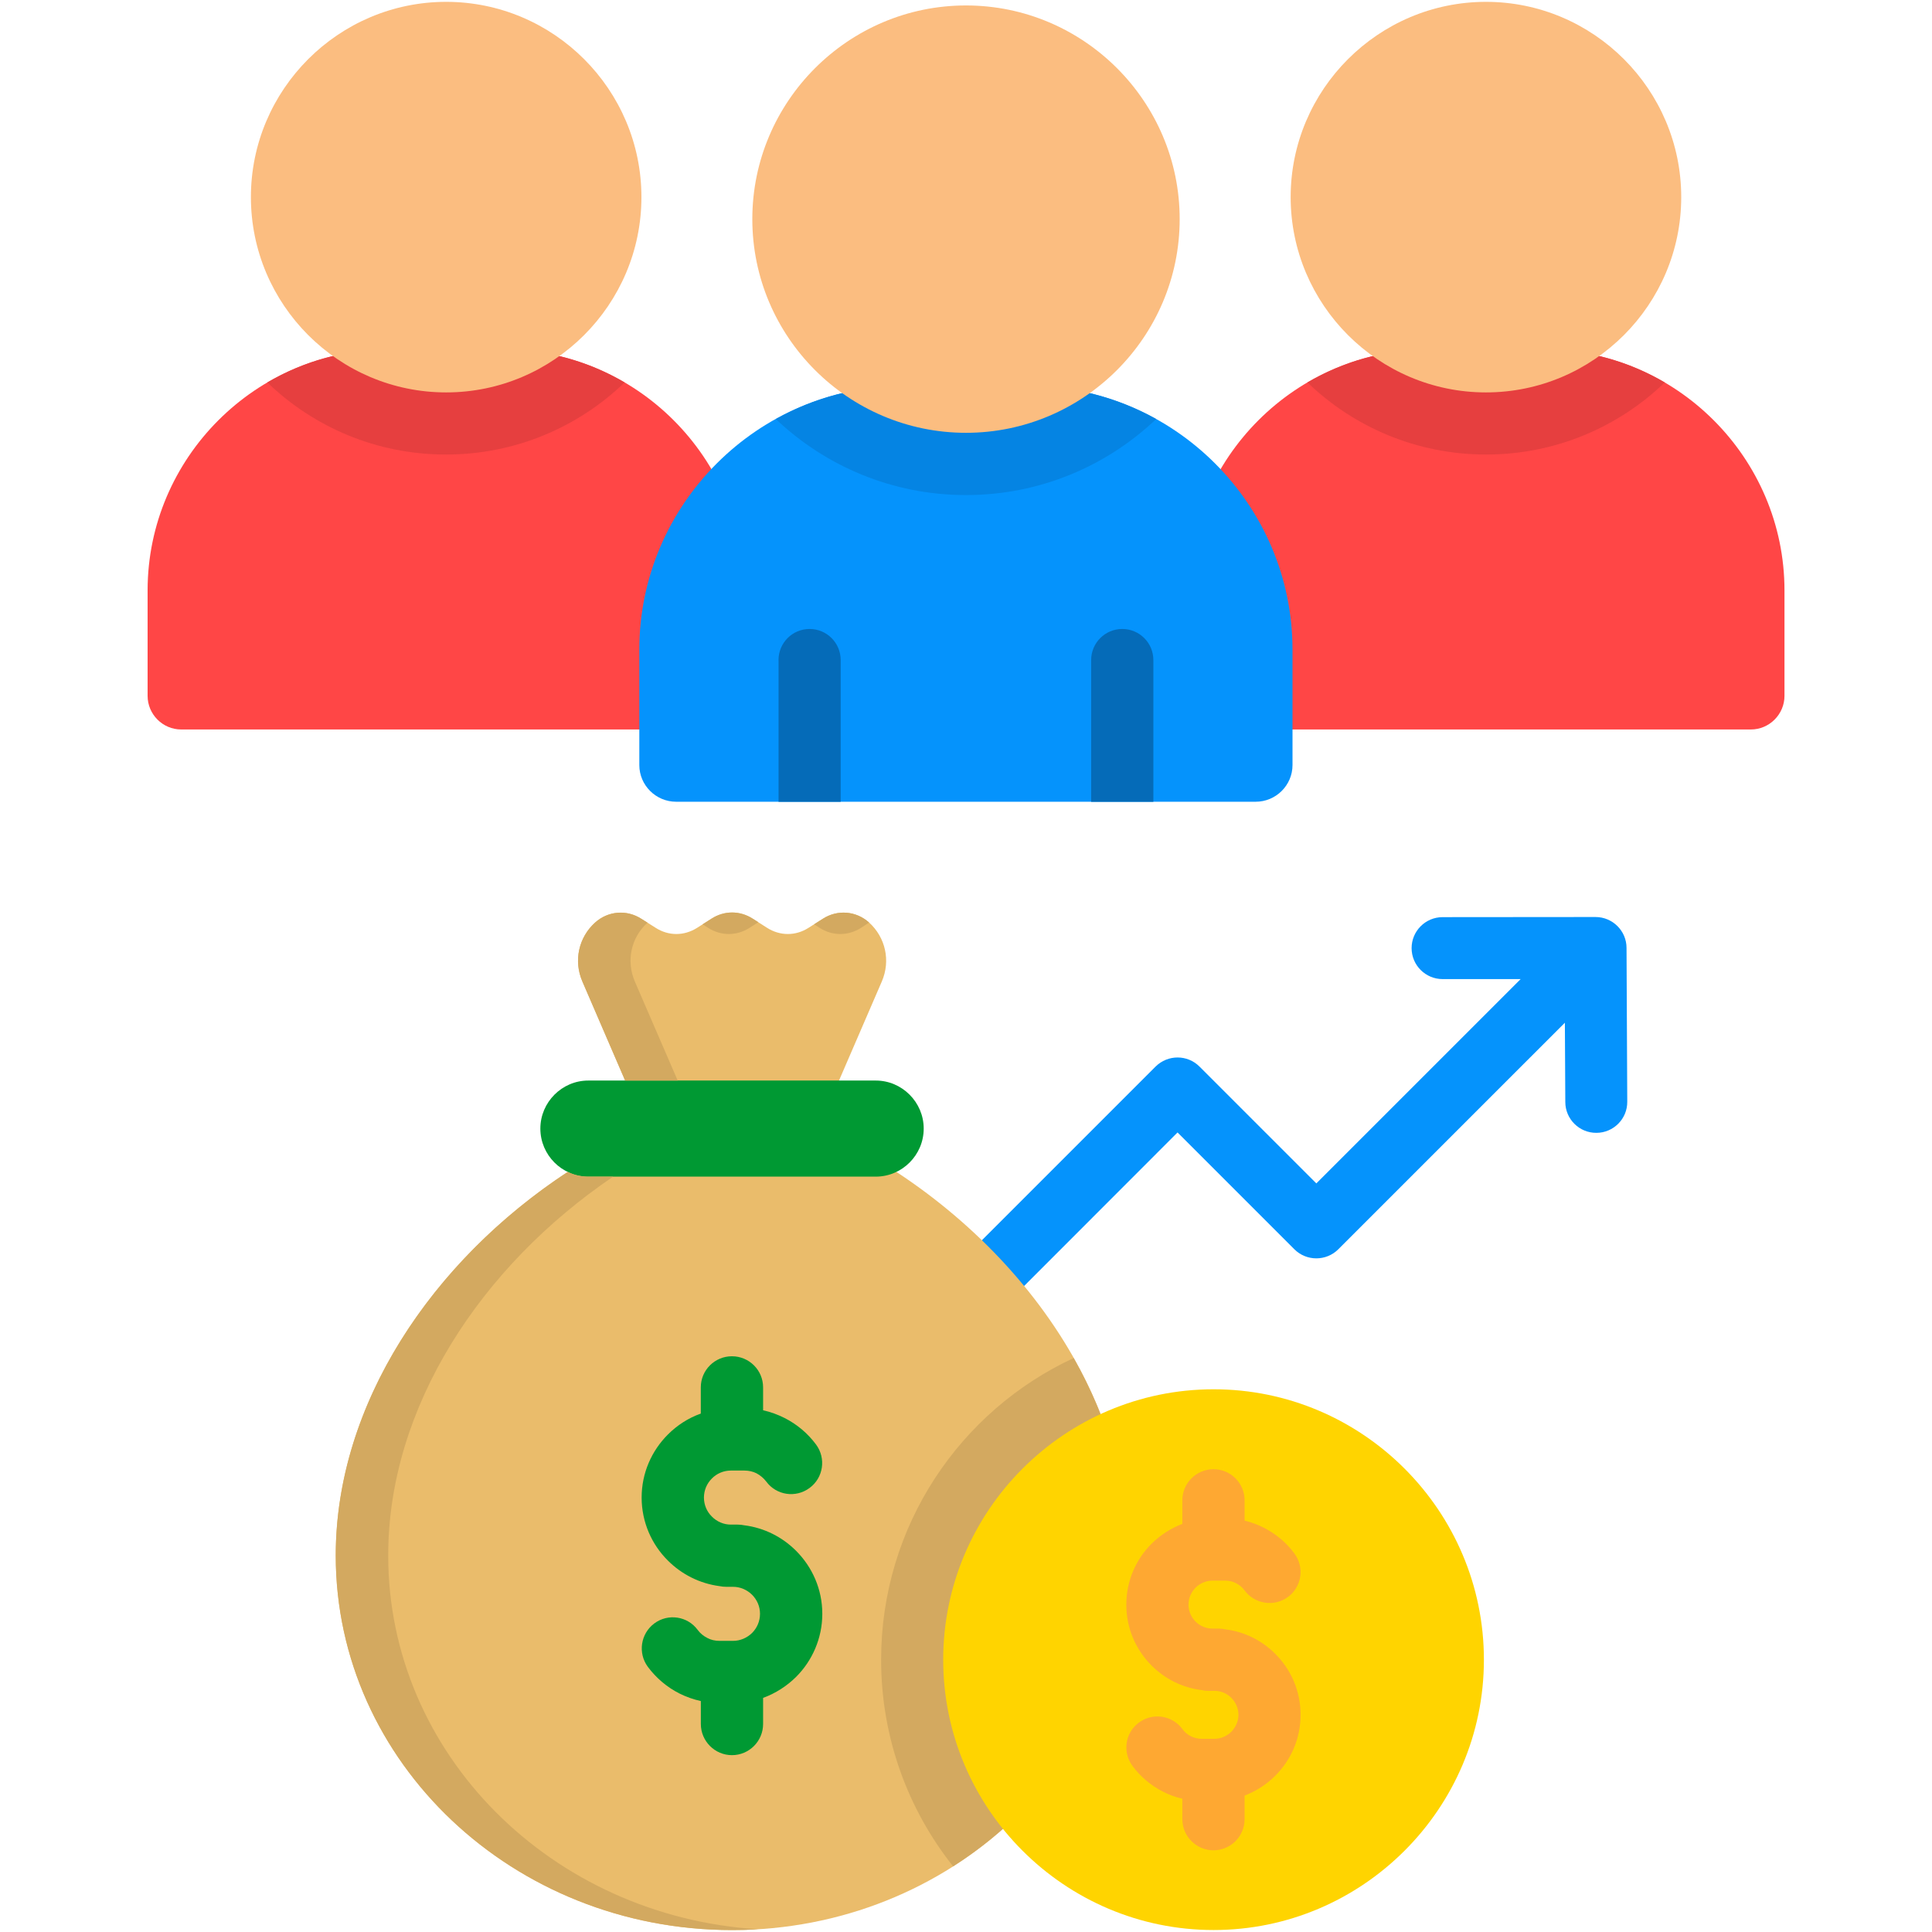
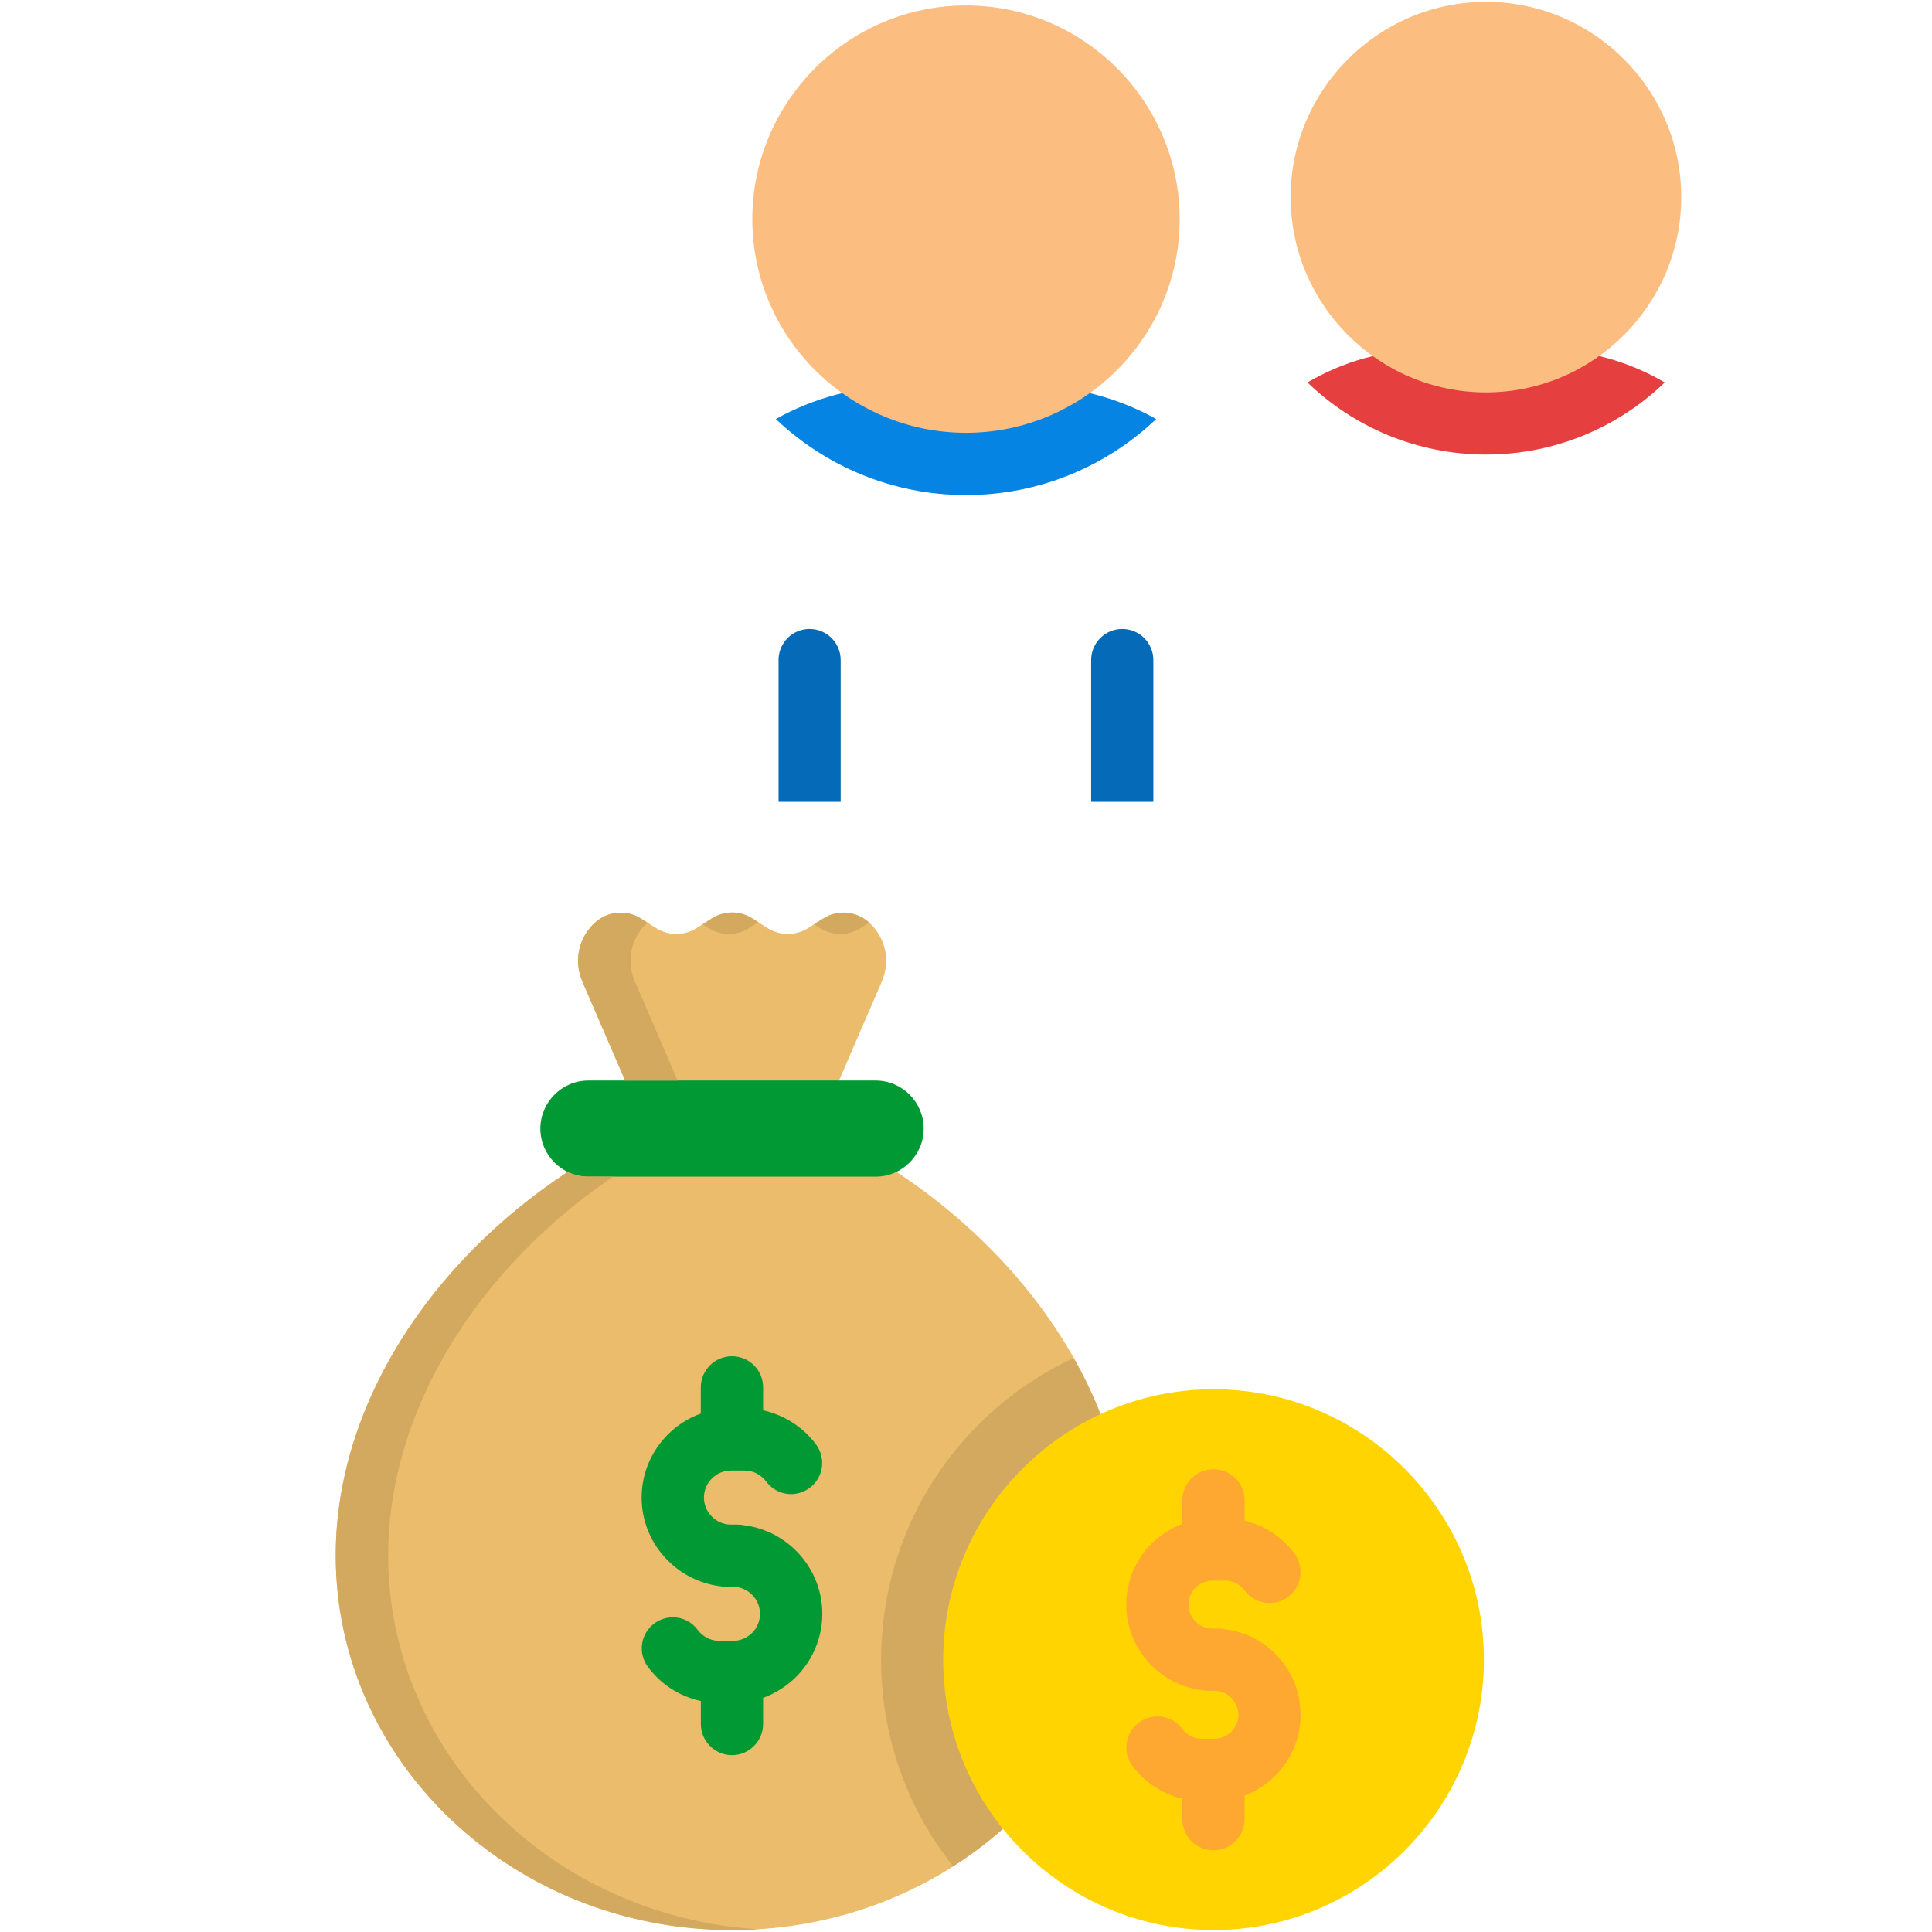
<svg xmlns="http://www.w3.org/2000/svg" width="45" height="45" viewBox="0 0 45 45" fill="none">
-   <path d="M22.511 31.297C22.229 31.579 21.769 31.579 21.487 31.297C21.419 31.23 21.366 31.15 21.329 31.062C21.292 30.974 21.273 30.879 21.273 30.784C21.273 30.689 21.292 30.594 21.329 30.506C21.366 30.418 21.419 30.338 21.487 30.271L26.915 24.843C27.2 24.56 27.657 24.56 27.939 24.843L30.66 27.564L35.419 22.805H33.601C33.203 22.805 32.879 22.482 32.879 22.084C32.879 21.685 33.203 21.362 33.601 21.362L37.163 21.359C37.561 21.359 37.885 21.683 37.885 22.078L37.902 25.662C37.905 26.06 37.581 26.386 37.183 26.386C36.785 26.389 36.459 26.065 36.459 25.667L36.449 23.821L31.172 29.098C30.89 29.38 30.43 29.38 30.148 29.098L27.427 26.377L22.511 31.297Z" fill="#0593FC" />
  <path fill-rule="evenodd" clip-rule="evenodd" d="M17.05 44.955C11.952 44.955 7.82 41.048 7.82 36.231C7.82 32.07 10.949 28.163 15.043 26.288L13.565 22.861C13.355 22.376 13.48 21.832 13.86 21.488C14.163 21.215 14.597 21.18 14.94 21.401L15.272 21.611C15.572 21.803 15.934 21.803 16.237 21.611L16.571 21.398C16.871 21.206 17.233 21.206 17.533 21.398L17.867 21.611C18.17 21.803 18.532 21.803 18.832 21.611L19.163 21.401C19.507 21.18 19.941 21.216 20.244 21.488C20.623 21.832 20.749 22.376 20.539 22.861L19.058 26.288C23.155 28.164 26.284 32.07 26.284 36.231C26.283 41.048 22.15 44.955 17.05 44.955Z" fill="#EABC6B" />
  <path fill-rule="evenodd" clip-rule="evenodd" d="M25.008 31.631C25.814 33.058 26.28 34.623 26.28 36.23C26.28 39.246 24.66 41.905 22.2 43.471C21.15 42.149 20.523 40.475 20.523 38.658C20.523 35.545 22.359 32.86 25.008 31.631Z" fill="#D3A960" />
  <path fill-rule="evenodd" clip-rule="evenodd" d="M13.702 25.168H20.398C21.012 25.168 21.515 25.673 21.515 26.287C21.515 26.903 21.012 27.406 20.398 27.406H13.702C13.089 27.406 12.586 26.903 12.586 26.287C12.586 25.673 13.089 25.168 13.702 25.168Z" fill="#009933" />
  <path d="M17.774 40.155C17.774 40.556 17.448 40.881 17.049 40.881C16.65 40.881 16.324 40.555 16.324 40.155V39.621C16.151 39.583 15.984 39.524 15.826 39.445C15.536 39.299 15.282 39.083 15.089 38.823C14.853 38.502 14.92 38.051 15.241 37.812C15.561 37.575 16.013 37.642 16.25 37.963C16.308 38.043 16.389 38.109 16.478 38.153C16.56 38.197 16.656 38.219 16.76 38.219H17.073C17.245 38.219 17.402 38.147 17.517 38.035C17.632 37.92 17.702 37.762 17.702 37.588C17.702 37.416 17.632 37.26 17.517 37.145C17.402 37.031 17.244 36.96 17.073 36.96H16.917C16.863 36.96 16.811 36.955 16.76 36.944C16.294 36.883 15.874 36.667 15.556 36.348C15.179 35.974 14.945 35.453 14.945 34.88C14.945 34.308 15.179 33.79 15.556 33.413C15.771 33.197 16.033 33.028 16.323 32.925V32.314C16.323 31.913 16.649 31.59 17.048 31.59C17.448 31.59 17.774 31.913 17.774 32.314V32.848C17.948 32.886 18.115 32.948 18.272 33.027C18.562 33.173 18.816 33.386 19.009 33.648C19.245 33.969 19.178 34.421 18.857 34.657C18.537 34.896 18.085 34.83 17.848 34.509C17.787 34.429 17.709 34.363 17.62 34.316C17.538 34.275 17.442 34.252 17.338 34.252H17.025C16.852 34.252 16.694 34.322 16.581 34.437C16.523 34.495 16.476 34.564 16.444 34.64C16.413 34.716 16.396 34.798 16.396 34.88C16.396 35.053 16.466 35.212 16.581 35.324C16.639 35.383 16.708 35.43 16.784 35.462C16.86 35.495 16.942 35.511 17.025 35.511H17.181C17.235 35.511 17.287 35.517 17.335 35.527C17.804 35.586 18.223 35.802 18.542 36.121C18.919 36.498 19.153 37.016 19.153 37.588C19.153 38.16 18.919 38.682 18.542 39.059C18.326 39.272 18.065 39.441 17.774 39.547V40.155Z" fill="#009933" />
  <path fill-rule="evenodd" clip-rule="evenodd" d="M28.267 44.954C31.734 44.954 34.563 42.126 34.563 38.658C34.563 35.188 31.735 32.359 28.267 32.359C24.797 32.359 21.969 35.188 21.969 38.658C21.968 42.126 24.797 44.954 28.267 44.954Z" fill="#FFD400" />
  <path d="M28.989 42.371C28.989 42.772 28.663 43.097 28.265 43.097C27.864 43.097 27.539 42.771 27.539 42.371V41.896C27.383 41.86 27.232 41.805 27.09 41.732C26.807 41.588 26.563 41.383 26.378 41.132C26.14 40.811 26.206 40.359 26.527 40.123C26.603 40.066 26.69 40.025 26.782 40.001C26.874 39.978 26.97 39.973 27.064 39.987C27.158 40.001 27.248 40.033 27.329 40.082C27.411 40.13 27.482 40.195 27.539 40.271C27.59 40.343 27.659 40.402 27.739 40.441C27.814 40.479 27.898 40.5 27.99 40.5H28.286C28.44 40.5 28.578 40.435 28.681 40.335C28.781 40.232 28.846 40.094 28.846 39.94C28.846 39.789 28.781 39.647 28.681 39.547C28.63 39.495 28.568 39.453 28.5 39.425C28.432 39.397 28.359 39.382 28.286 39.383H28.139C28.085 39.383 28.034 39.377 27.985 39.365C27.533 39.309 27.128 39.1 26.822 38.793C26.636 38.607 26.487 38.386 26.386 38.143C26.285 37.9 26.234 37.639 26.234 37.376C26.234 36.821 26.458 36.321 26.822 35.956C27.025 35.756 27.269 35.597 27.539 35.494V34.945C27.539 34.544 27.865 34.221 28.265 34.221C28.663 34.221 28.989 34.544 28.989 34.945V35.419C29.145 35.456 29.297 35.512 29.438 35.584C29.72 35.728 29.965 35.933 30.149 36.184C30.206 36.26 30.247 36.347 30.27 36.439C30.294 36.531 30.299 36.627 30.285 36.721C30.271 36.815 30.239 36.905 30.19 36.987C30.141 37.068 30.077 37.139 30 37.196C29.68 37.432 29.228 37.365 28.989 37.045C28.938 36.973 28.869 36.916 28.788 36.875C28.714 36.836 28.629 36.816 28.537 36.816H28.242C28.088 36.816 27.949 36.88 27.846 36.98C27.746 37.083 27.682 37.222 27.682 37.376C27.682 37.527 27.746 37.669 27.846 37.769C27.898 37.821 27.96 37.862 28.028 37.891C28.096 37.919 28.168 37.933 28.242 37.933H28.389C28.442 37.933 28.494 37.941 28.542 37.951C28.994 38.007 29.399 38.215 29.705 38.523C30.07 38.885 30.293 39.388 30.293 39.94C30.293 40.494 30.07 40.994 29.705 41.359C29.502 41.562 29.258 41.72 28.989 41.822V42.371Z" fill="#FEA832" />
-   <path fill-rule="evenodd" clip-rule="evenodd" d="M35.953 8.141H33.273C30.188 8.141 27.662 10.667 27.662 13.752V16.208C27.662 16.637 28.014 16.991 28.445 16.991H40.781C41.212 16.991 41.564 16.637 41.564 16.208V13.752C41.564 10.666 39.038 8.141 35.953 8.141ZM11.728 8.141H9.048C5.963 8.141 3.438 10.667 3.438 13.752V16.208C3.438 16.637 3.789 16.991 4.221 16.991H16.556C16.985 16.991 17.339 16.637 17.339 16.208V13.752C17.339 10.666 14.814 8.141 11.728 8.141Z" fill="#FF4646" />
-   <path fill-rule="evenodd" clip-rule="evenodd" d="M11.727 8.141H9.047C8.055 8.14 7.081 8.405 6.227 8.908C7.305 9.948 8.77 10.587 10.387 10.587C12.002 10.587 13.47 9.948 14.548 8.908C13.717 8.42 12.754 8.141 11.727 8.141Z" fill="#E63F3F" />
-   <path fill-rule="evenodd" clip-rule="evenodd" d="M10.392 9.14C12.897 9.14 14.94 7.096 14.94 4.591C14.94 2.086 12.897 0.043 10.392 0.043C7.887 0.043 5.844 2.086 5.844 4.591C5.844 7.096 7.887 9.14 10.392 9.14Z" fill="#FBBD80" />
-   <path fill-rule="evenodd" clip-rule="evenodd" d="M23.964 8.99H21.032C17.655 8.99 14.891 11.754 14.891 15.132V17.82C14.891 18.289 15.276 18.674 15.748 18.674H29.248C29.72 18.674 30.105 18.289 30.105 17.82V15.132C30.105 11.755 27.341 8.99 23.964 8.99Z" fill="#0593FC" />
  <path fill-rule="evenodd" clip-rule="evenodd" d="M23.966 8.99H21.035C19.962 8.99 18.951 9.27 18.07 9.76C19.223 10.856 20.784 11.531 22.5 11.531C24.217 11.531 25.777 10.856 26.93 9.76C26.024 9.255 25.003 8.99 23.966 8.99Z" fill="#0584E3" />
  <path fill-rule="evenodd" clip-rule="evenodd" d="M22.5 10.081C25.241 10.081 27.477 7.845 27.477 5.103C27.477 2.362 25.241 0.127 22.5 0.127C19.759 0.127 17.523 2.363 17.523 5.104C17.523 7.846 19.759 10.081 22.5 10.081Z" fill="#FBBD80" />
  <path d="M18.133 15.375C18.133 14.974 18.456 14.65 18.857 14.65C19.258 14.65 19.581 14.974 19.581 15.375V18.676H18.134V15.375H18.133ZM25.416 18.676H26.864V15.375C26.864 14.974 26.54 14.65 26.14 14.65C25.739 14.65 25.415 14.974 25.415 15.375V18.676H25.416Z" fill="#056BB8" />
  <path fill-rule="evenodd" clip-rule="evenodd" d="M35.953 8.141H33.273C32.247 8.141 31.285 8.42 30.453 8.908C31.532 9.948 32.999 10.587 34.614 10.587C36.228 10.587 37.696 9.948 38.775 8.908C37.943 8.42 36.981 8.141 35.953 8.141Z" fill="#E63F3F" />
  <path fill-rule="evenodd" clip-rule="evenodd" d="M34.611 9.14C37.116 9.14 39.159 7.096 39.159 4.591C39.159 2.086 37.116 0.043 34.611 0.043C32.106 0.043 30.062 2.086 30.062 4.591C30.062 7.096 32.106 9.14 34.611 9.14Z" fill="#FBBD80" />
  <path fill-rule="evenodd" clip-rule="evenodd" d="M17.663 44.937C12.848 44.639 9.042 40.856 9.042 36.231C9.042 32.773 11.203 29.493 14.28 27.407H13.703C13.531 27.407 13.369 27.368 13.223 27.296C10.055 29.377 7.82 32.712 7.82 36.231C7.82 41.048 11.953 44.955 17.05 44.955C17.258 44.956 17.461 44.95 17.663 44.937ZM13.565 22.862L14.561 25.169H15.785L14.787 22.862C14.578 22.377 14.702 21.832 15.082 21.491L14.94 21.402C14.597 21.181 14.162 21.217 13.86 21.489C13.48 21.832 13.354 22.377 13.565 22.862ZM16.365 21.529L16.493 21.611C16.794 21.803 17.158 21.803 17.458 21.611L17.664 21.48L17.533 21.398C17.233 21.206 16.871 21.206 16.571 21.398L16.365 21.529ZM20.243 21.488C19.94 21.215 19.506 21.18 19.163 21.401L18.962 21.529L19.09 21.611C19.391 21.803 19.752 21.803 20.056 21.611L20.243 21.488Z" fill="#D3A960" />
</svg>